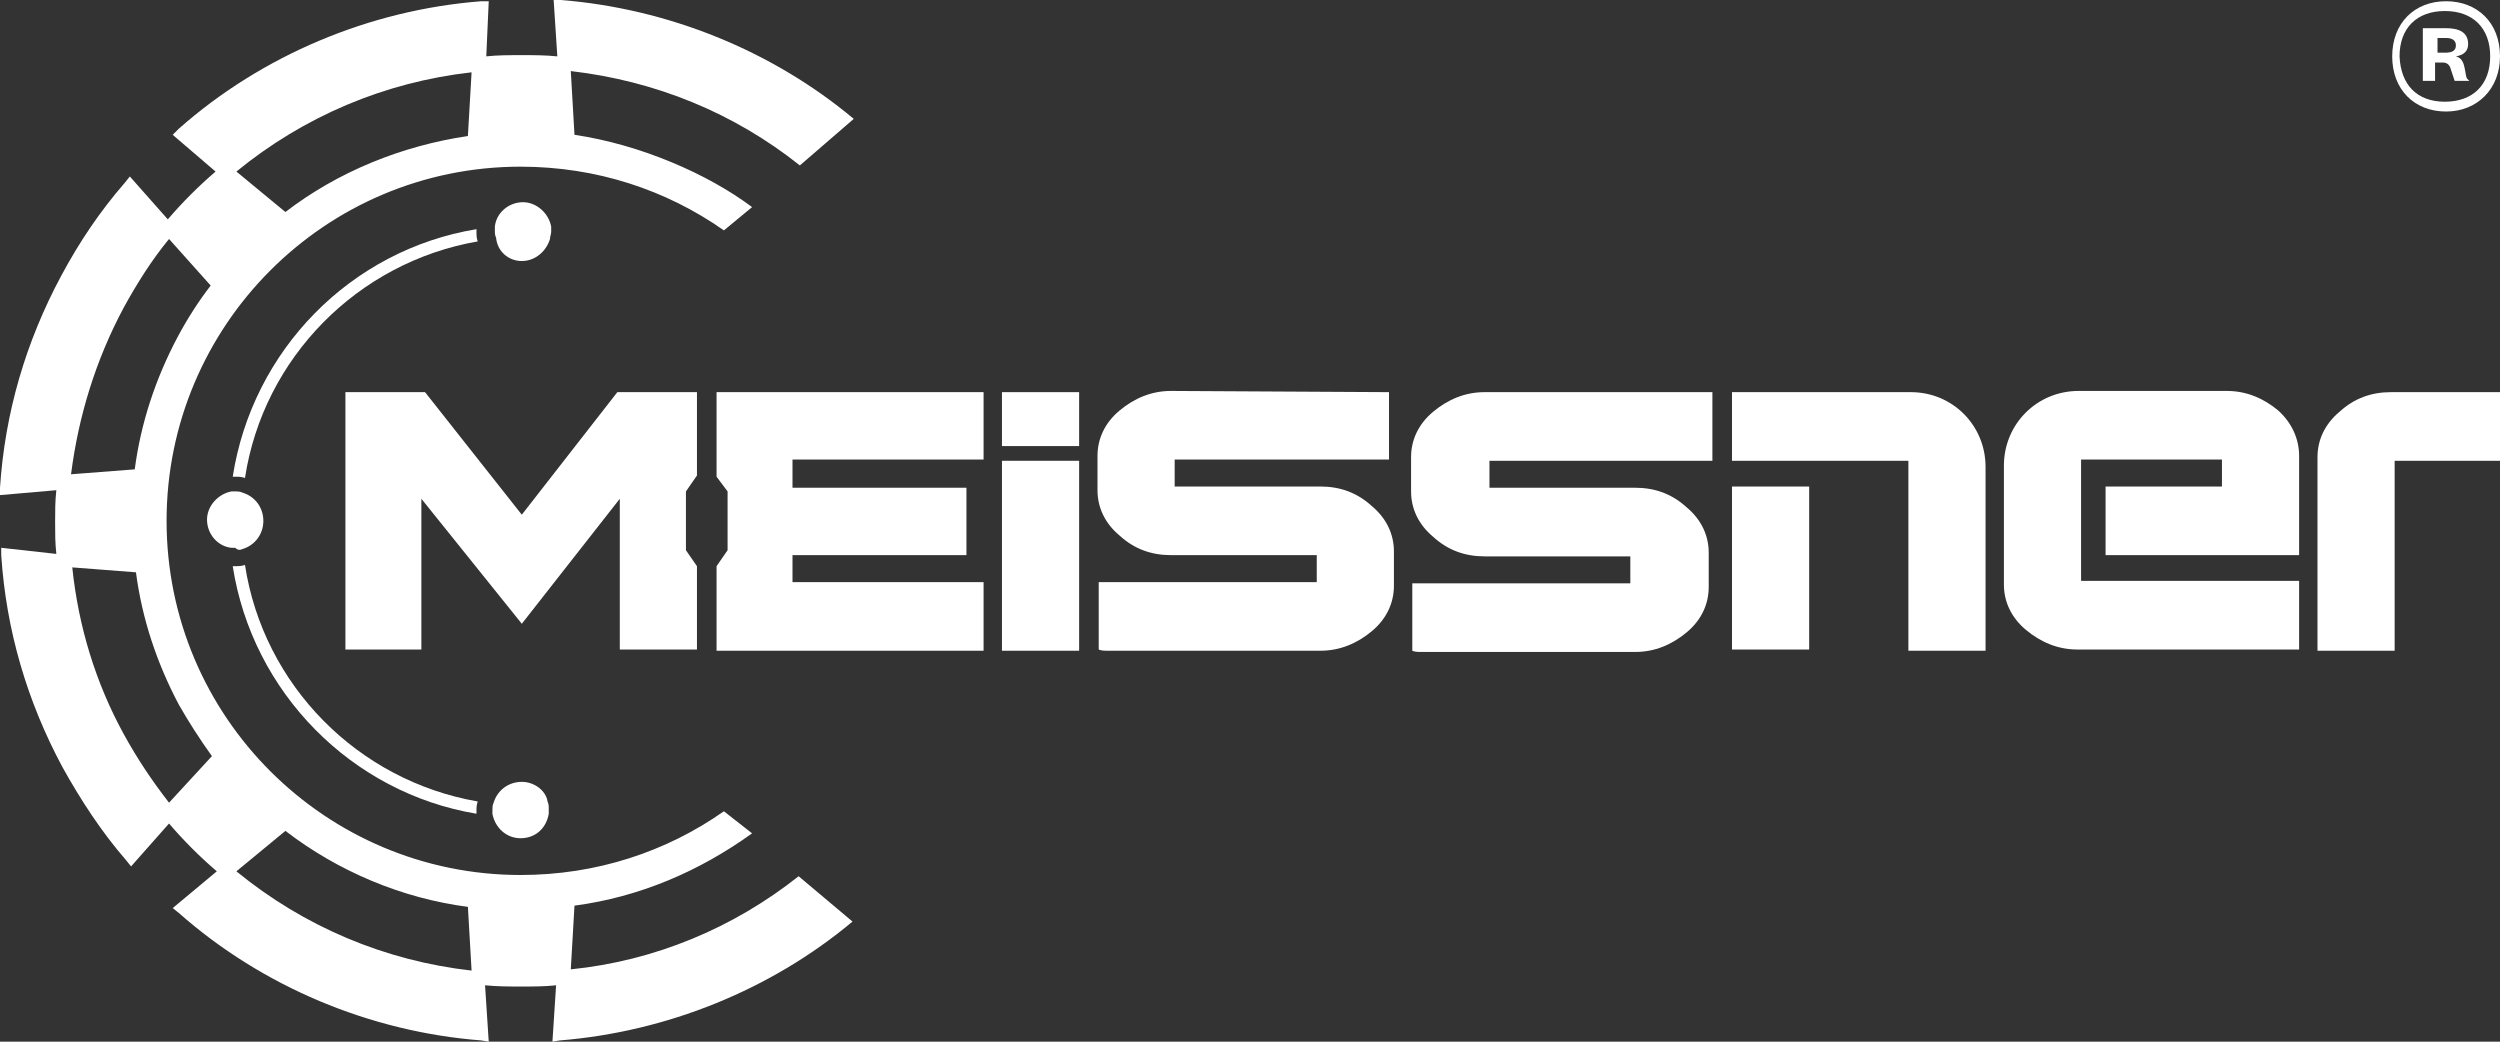
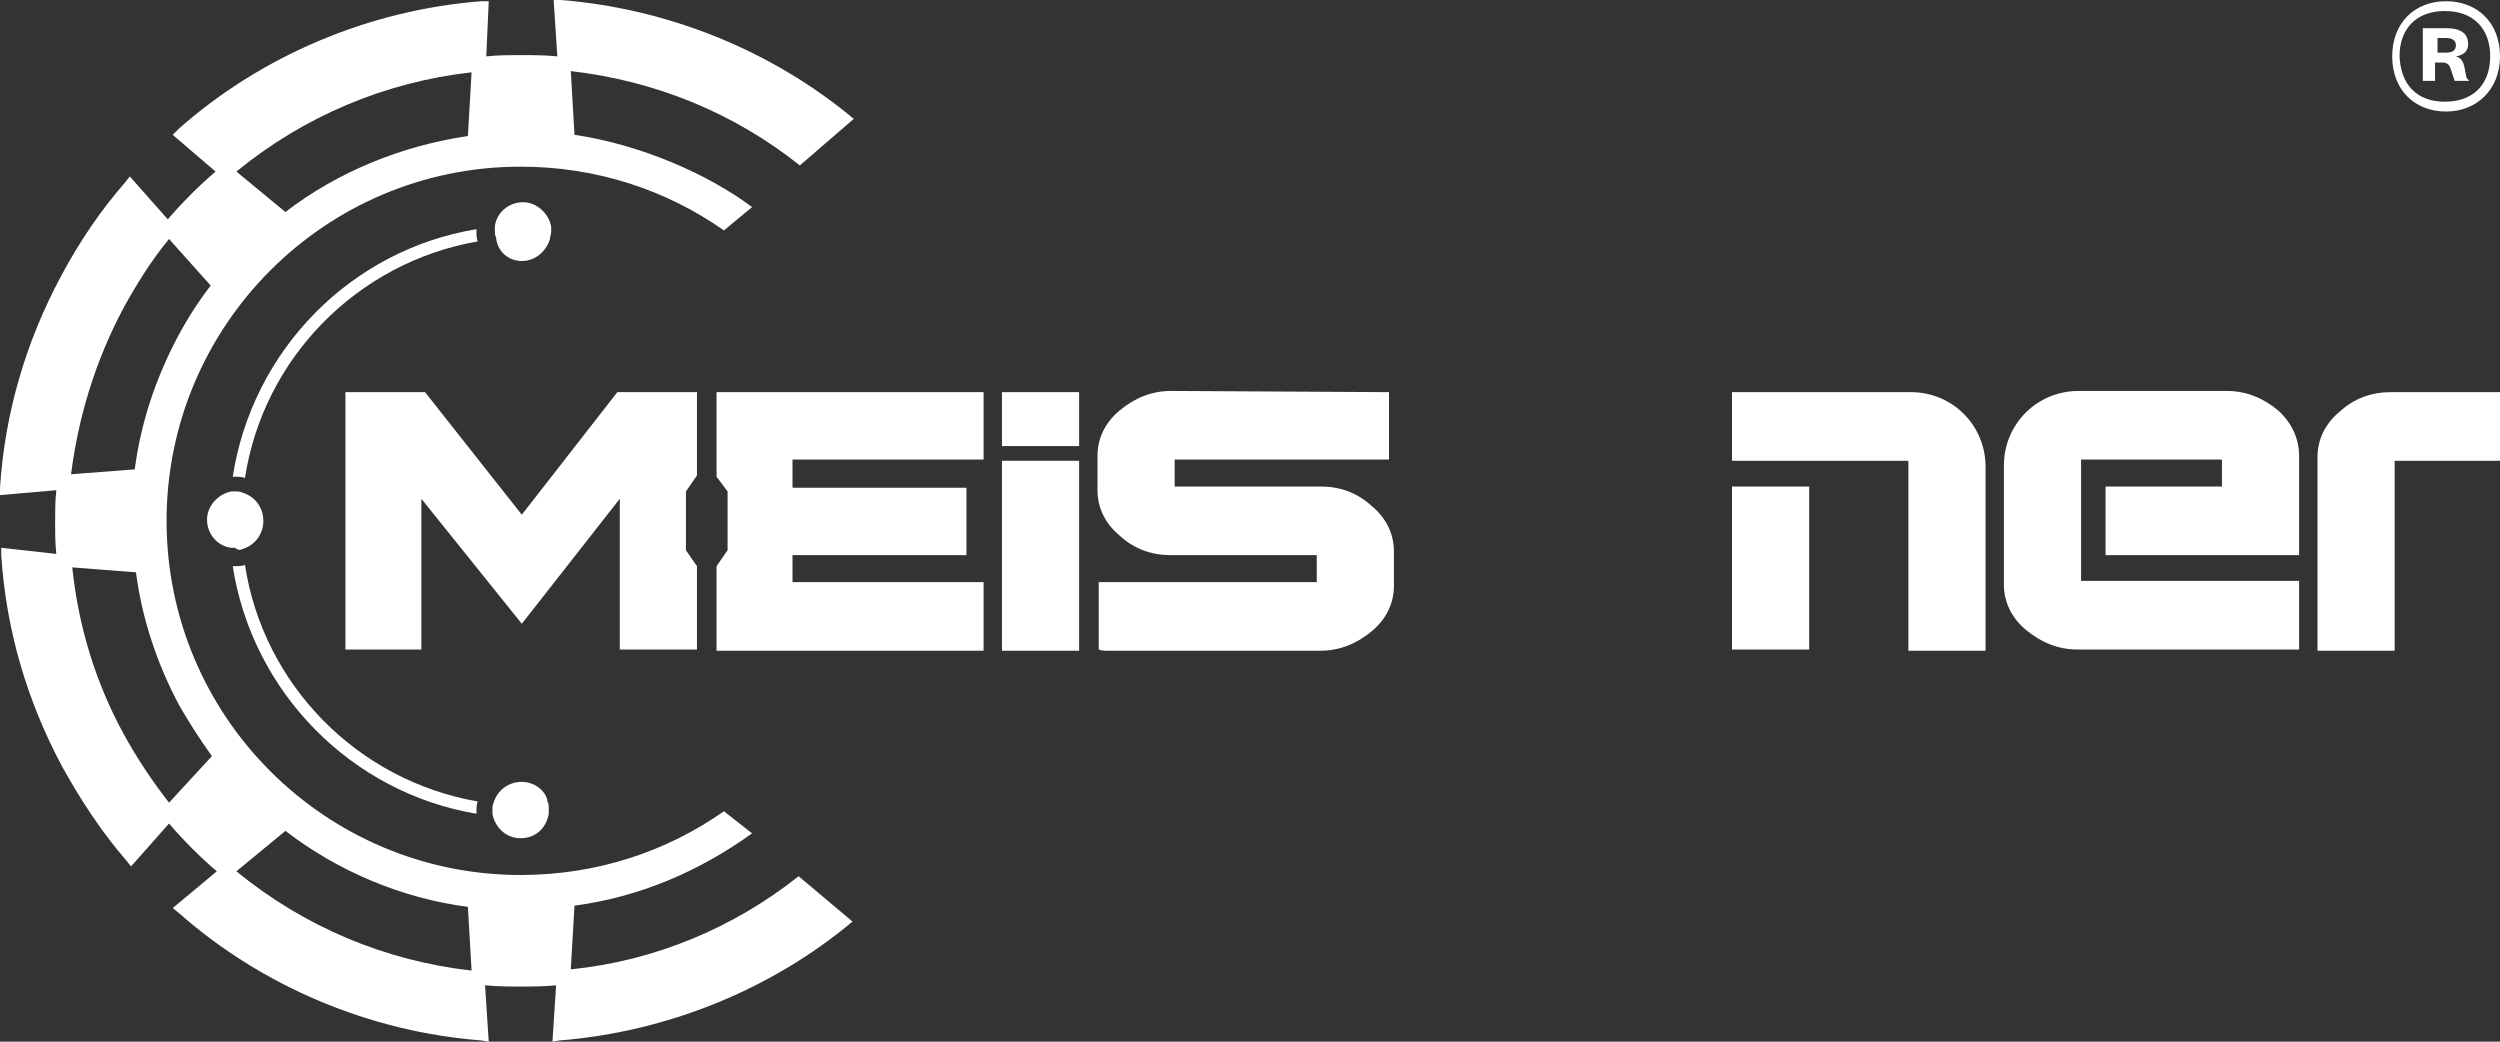
<svg xmlns="http://www.w3.org/2000/svg" width="144" height="60" viewBox="0 0 144 60" fill="none">
  <rect x="0" y="0" width="144" height="60" fill="#333333" stroke="none" />
  <path d="M32.878 55.835L33.09 52.165C36.829 51.671 40.286 50.188 43.32 48L41.697 46.729C38.381 49.059 34.36 50.4 29.985 50.4C18.767 50.4 9.595 41.294 9.595 30C9.595 18.776 18.697 9.6 29.985 9.6C34.36 9.6 38.381 10.941 41.697 13.271L43.32 11.929C40.78 10.024 36.9 8.329 33.09 7.765L32.878 4.094C37.746 4.659 42.262 6.494 46.072 9.529L49.176 6.847C44.449 2.894 38.452 0.494 32.313 0H31.89L32.102 3.247C31.396 3.176 30.761 3.176 30.056 3.176C29.35 3.176 28.645 3.176 28.01 3.247L28.151 0.071H27.728C21.307 0.565 15.098 3.176 10.301 7.412L9.948 7.765L12.417 9.882C11.43 10.729 10.512 11.647 9.666 12.635L7.479 10.165L7.196 10.518C5.785 12.141 4.586 13.906 3.528 15.882C1.482 19.694 0.282 23.788 0 28.094V28.518L3.245 28.235C3.175 28.871 3.175 29.435 3.175 30.071C3.175 30.706 3.175 31.271 3.245 31.906L0.071 31.553V31.977C0.353 36.282 1.552 40.377 3.598 44.188C4.657 46.094 5.856 47.929 7.267 49.553L7.549 49.906L9.736 47.435C10.583 48.423 11.5 49.341 12.488 50.188L9.948 52.306L10.301 52.588C15.098 56.824 21.307 59.435 27.728 59.929L28.151 60L27.939 56.753C28.645 56.824 29.35 56.824 29.985 56.824C30.691 56.824 31.396 56.824 32.031 56.753L31.82 60L32.243 59.929C38.381 59.435 44.378 57.035 49.105 53.082L46.001 50.471C42.262 53.435 37.746 55.341 32.878 55.835ZM27.163 4.165L26.951 7.835C23.142 8.4 19.473 9.882 16.439 12.212L13.617 9.882C17.497 6.706 22.154 4.729 27.163 4.165ZM7.126 17.718C7.902 16.306 8.749 14.965 9.736 13.765L12.135 16.447C11.43 17.365 10.795 18.353 10.23 19.412C8.96 21.812 8.114 24.353 7.761 27.035L4.092 27.318C4.515 24 5.503 20.753 7.126 17.718ZM9.736 46.235C8.749 44.965 7.902 43.694 7.126 42.282C5.503 39.318 4.515 36.071 4.163 32.682L7.831 32.965C8.184 35.647 9.031 38.188 10.301 40.588C10.865 41.577 11.5 42.565 12.206 43.553L9.736 46.235ZM13.617 50.188L16.439 47.859C19.473 50.188 23.142 51.741 26.951 52.235L27.163 55.906C22.154 55.341 17.497 53.365 13.617 50.188Z" fill="white" />
  <path d="M27.445 13.2C20.178 14.4 14.534 20.188 13.405 27.459C13.476 27.459 13.476 27.459 13.546 27.459C13.758 27.459 13.899 27.459 14.111 27.53C15.169 20.612 20.602 15.106 27.516 13.906C27.445 13.694 27.445 13.553 27.445 13.341C27.445 13.271 27.445 13.271 27.445 13.2Z" fill="white" />
  <path d="M14.111 32.541C13.899 32.612 13.758 32.612 13.546 32.612C13.476 32.612 13.476 32.612 13.405 32.612C14.534 39.882 20.249 45.671 27.445 46.871C27.445 46.8 27.445 46.8 27.445 46.73C27.445 46.518 27.445 46.377 27.516 46.165C20.602 44.965 15.169 39.459 14.111 32.541Z" fill="white" />
  <path d="M13.97 31.624C14.675 31.412 15.169 30.776 15.169 30C15.169 29.224 14.675 28.588 13.97 28.377C13.829 28.306 13.688 28.306 13.547 28.306C13.476 28.306 13.405 28.306 13.335 28.306C12.559 28.447 11.924 29.153 11.924 29.93C11.924 30.776 12.559 31.482 13.335 31.553C13.405 31.553 13.476 31.553 13.547 31.553C13.688 31.694 13.829 31.694 13.97 31.624Z" fill="white" />
  <path d="M30.056 15.035C30.832 15.035 31.467 14.471 31.679 13.765C31.679 13.623 31.749 13.482 31.749 13.341C31.749 13.271 31.749 13.129 31.749 13.059C31.608 12.282 30.903 11.647 30.127 11.647C29.28 11.647 28.575 12.282 28.504 13.059C28.504 13.129 28.504 13.2 28.504 13.271C28.504 13.412 28.504 13.553 28.575 13.694C28.645 14.471 29.28 15.035 30.056 15.035Z" fill="white" />
  <path d="M30.056 45.035C29.28 45.035 28.645 45.529 28.433 46.235C28.363 46.376 28.363 46.517 28.363 46.659C28.363 46.729 28.363 46.8 28.363 46.87C28.504 47.647 29.139 48.282 29.985 48.282C30.832 48.282 31.467 47.718 31.608 46.87C31.608 46.8 31.608 46.659 31.608 46.588C31.608 46.447 31.608 46.306 31.538 46.165C31.467 45.6 30.832 45.035 30.056 45.035Z" fill="white" />
  <path d="M62.158 22.588H57.713V25.694H62.158V22.588Z" fill="white" />
  <path d="M62.158 26.541H57.713V37.482H62.158V26.541Z" fill="white" />
-   <path d="M98.705 26.541H85.793V28.094H94.189C95.318 28.094 96.306 28.447 97.152 29.224C97.999 29.929 98.422 30.847 98.422 31.835V33.812C98.422 34.8 97.999 35.718 97.152 36.423C96.306 37.129 95.318 37.553 94.189 37.553H81.913C81.701 37.553 81.49 37.553 81.348 37.482V33.6H93.907V32.047H85.511C84.382 32.047 83.394 31.694 82.548 30.918C81.701 30.212 81.278 29.294 81.278 28.306V26.329C81.278 25.341 81.701 24.424 82.548 23.718C83.394 23.012 84.382 22.588 85.511 22.588H97.505C97.576 22.588 98.634 22.588 98.634 22.588V26.541H98.705Z" fill="white" />
  <path d="M80.007 22.588V26.471H67.661V28.023H76.056C77.185 28.023 78.173 28.376 79.02 29.153C79.866 29.859 80.29 30.776 80.29 31.765V33.741C80.29 34.729 79.866 35.647 79.02 36.353C78.173 37.059 77.185 37.482 76.056 37.482H63.851C63.639 37.482 63.427 37.482 63.286 37.412V33.529H75.845V31.976H67.449C66.32 31.976 65.332 31.623 64.486 30.847C63.639 30.141 63.216 29.224 63.216 28.235V26.259C63.216 25.27 63.639 24.353 64.486 23.647C65.332 22.941 66.32 22.518 67.449 22.518L80.007 22.588Z" fill="white" />
  <path d="M99.763 28.023V37.412H104.208V28.023H99.763ZM110.064 22.588H99.763V26.541H109.923V37.482H114.368V26.894C114.368 24.494 112.463 22.588 110.064 22.588Z" fill="white" />
  <path d="M121.281 28.023V31.976H132.429V26.259C132.429 25.27 132.005 24.353 131.229 23.647C130.383 22.941 129.395 22.518 128.266 22.518H119.729C117.33 22.518 115.425 24.424 115.425 26.823V33.67C115.425 34.659 115.849 35.576 116.695 36.282C117.542 36.988 118.53 37.412 119.659 37.412H132.429V33.459H119.87V26.471H127.984V28.023H121.281Z" fill="white" />
  <path d="M137.721 22.588C136.592 22.588 135.604 22.941 134.757 23.718C133.911 24.424 133.488 25.341 133.488 26.329V37.482H137.932V26.541H144V22.588H137.721Z" fill="white" />
  <path d="M45.648 26.471V28.094H55.667V31.977H45.648V33.529H56.654V37.482H41.274V32.612L41.909 31.694V28.306L41.274 27.459V22.588H56.654V26.471H45.648Z" fill="white" />
  <path d="M39.51 28.306V31.694L40.145 32.612V37.412H35.7V28.729L30.056 35.929L24.271 28.729V37.412H19.896V22.588H24.482L30.056 29.647L35.559 22.588H40.145V27.388L39.51 28.306Z" fill="white" />
  <path d="M144 3.247C144 5.153 142.659 6.424 140.895 6.424C139.061 6.424 137.791 5.153 137.791 3.247C137.791 1.341 139.061 0.071 140.895 0.071C142.659 0.071 144 1.271 144 3.247ZM140.825 5.859C142.448 5.859 143.435 4.871 143.435 3.247C143.435 1.624 142.448 0.635 140.825 0.635C139.202 0.635 138.214 1.624 138.214 3.247C138.285 4.871 139.202 5.859 140.825 5.859ZM140.895 1.624C141.601 1.624 142.165 1.835 142.165 2.541C142.165 2.965 141.883 3.177 141.46 3.247C141.742 3.318 141.883 3.529 141.954 3.882C142.024 4.165 142.024 4.377 142.095 4.518L142.236 4.659H141.389C141.319 4.447 141.248 4.235 141.178 4.024C141.107 3.741 140.966 3.6 140.684 3.6H140.26V4.659H139.555V1.624H140.895ZM140.825 3.035C141.178 3.035 141.46 2.965 141.46 2.612C141.46 2.329 141.248 2.188 140.895 2.188H140.401V3.035H140.825Z" fill="white" />
</svg>